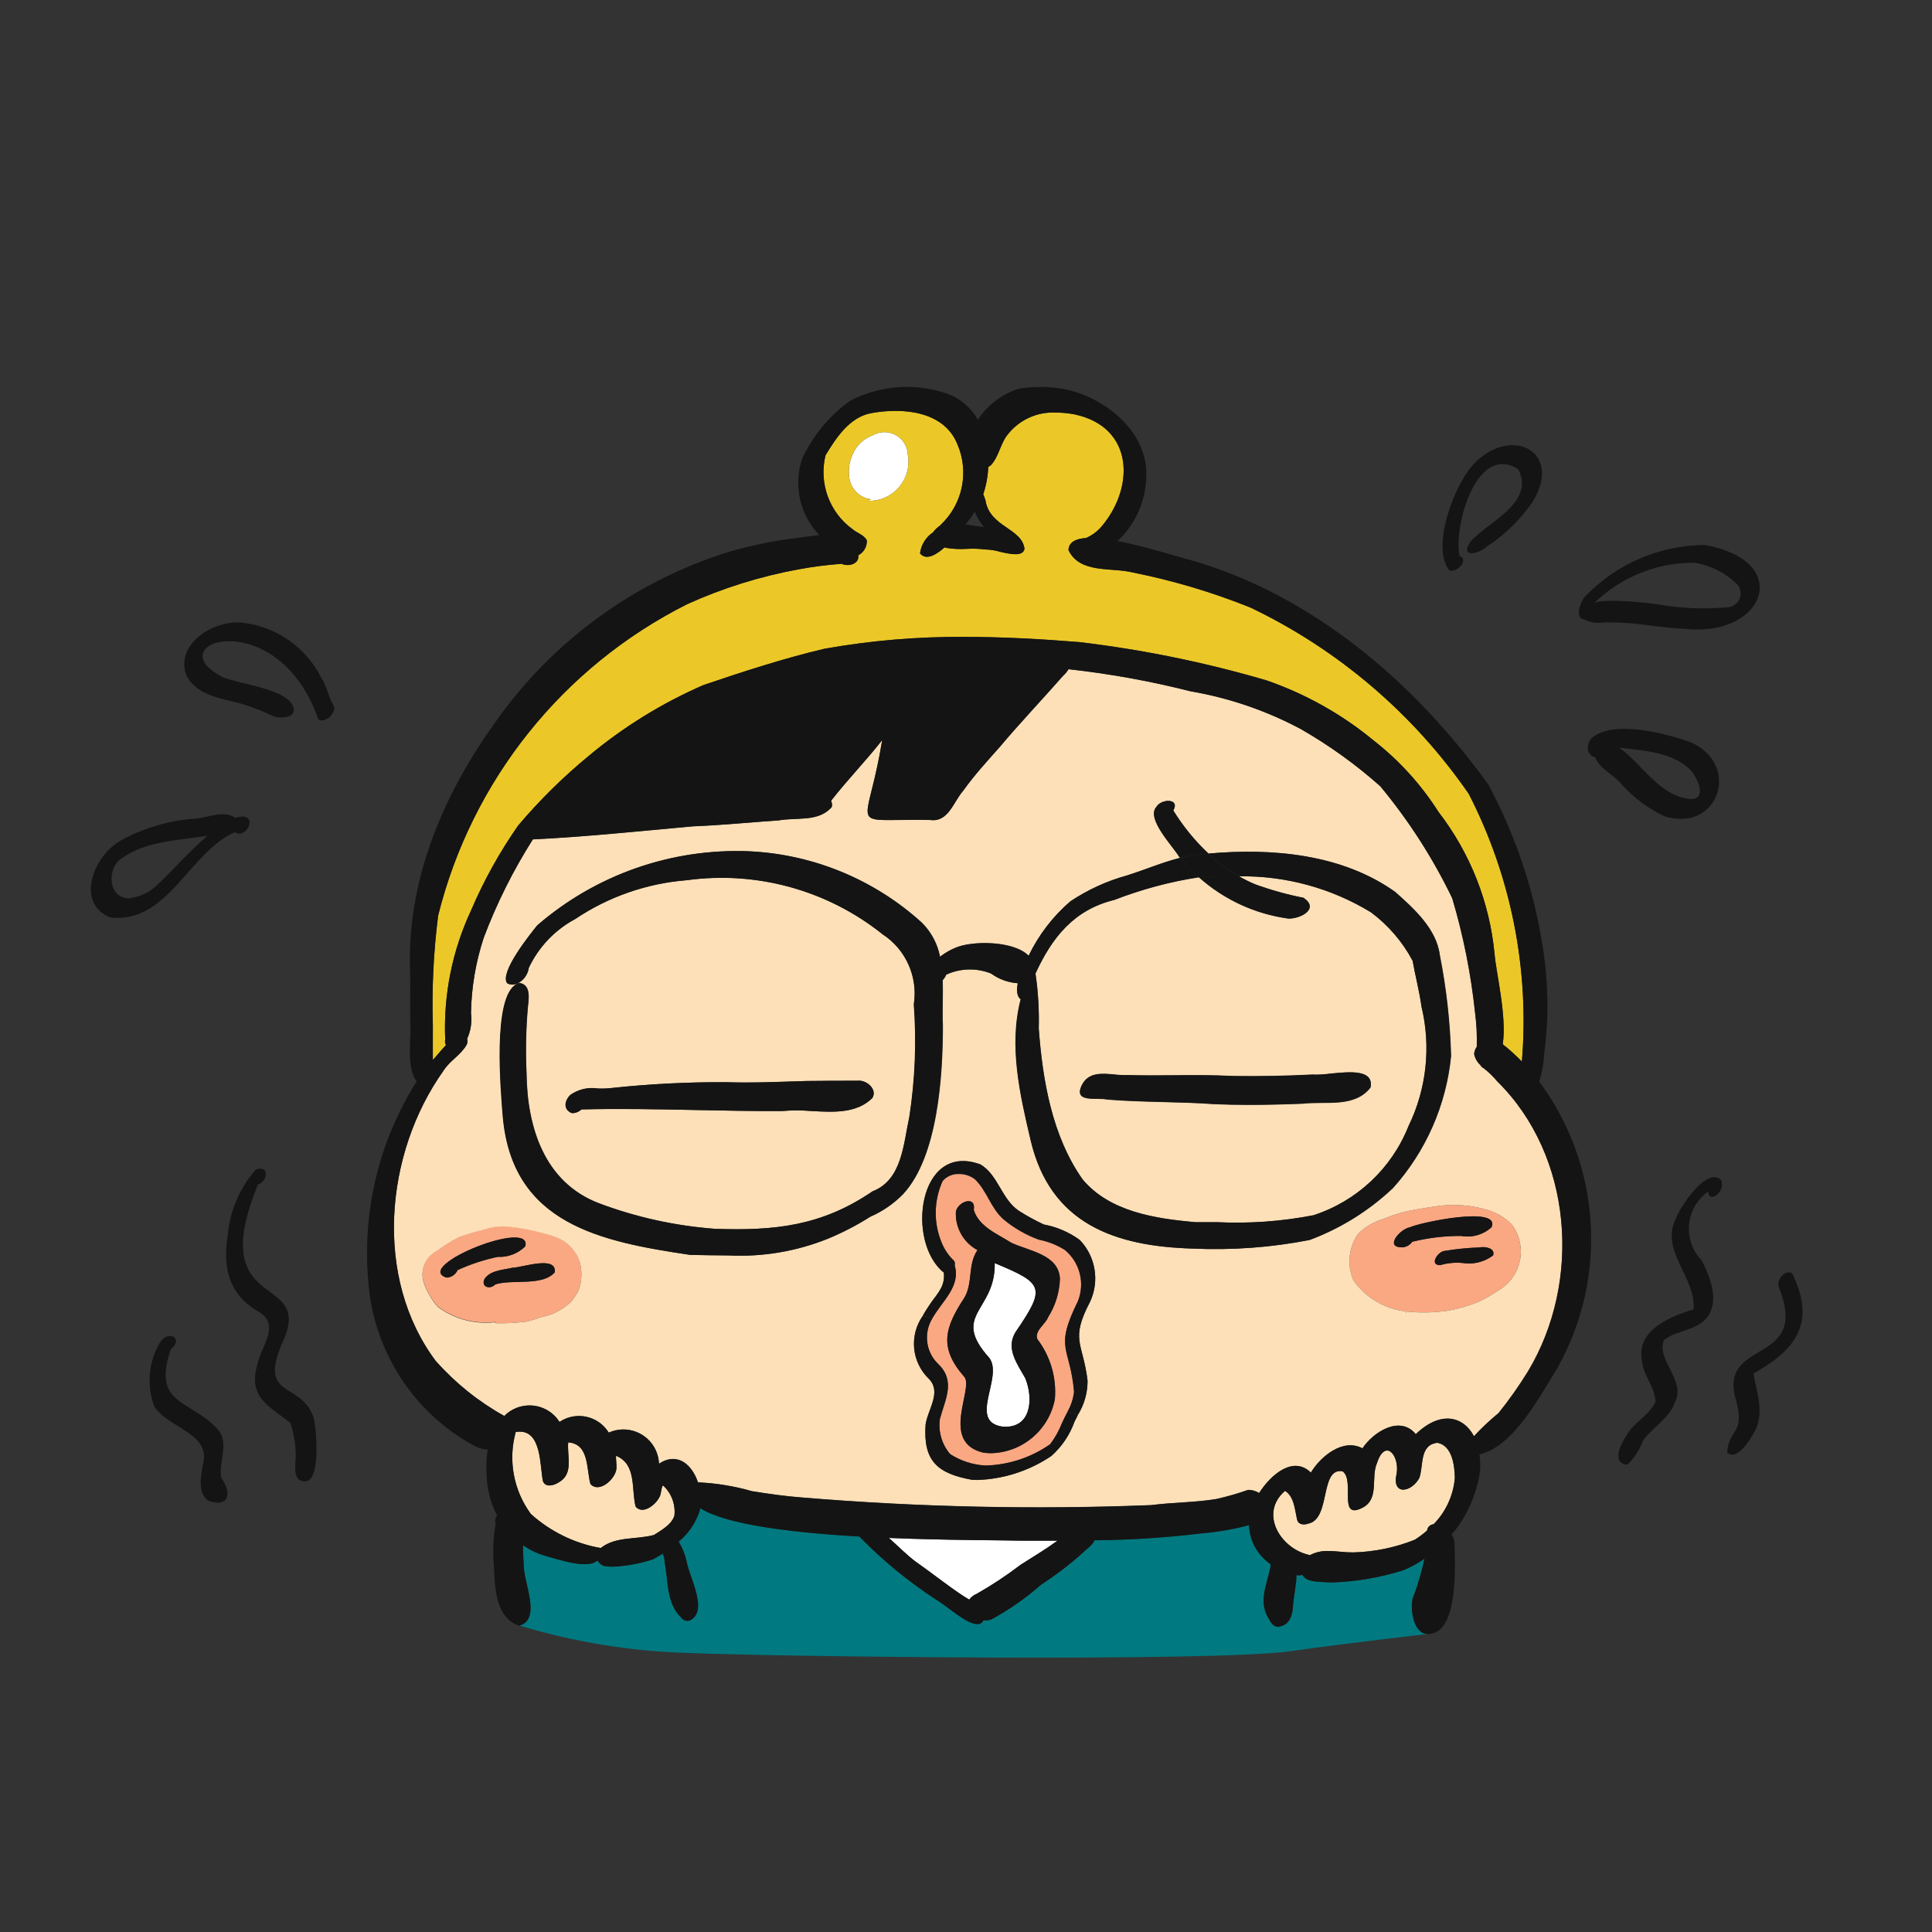
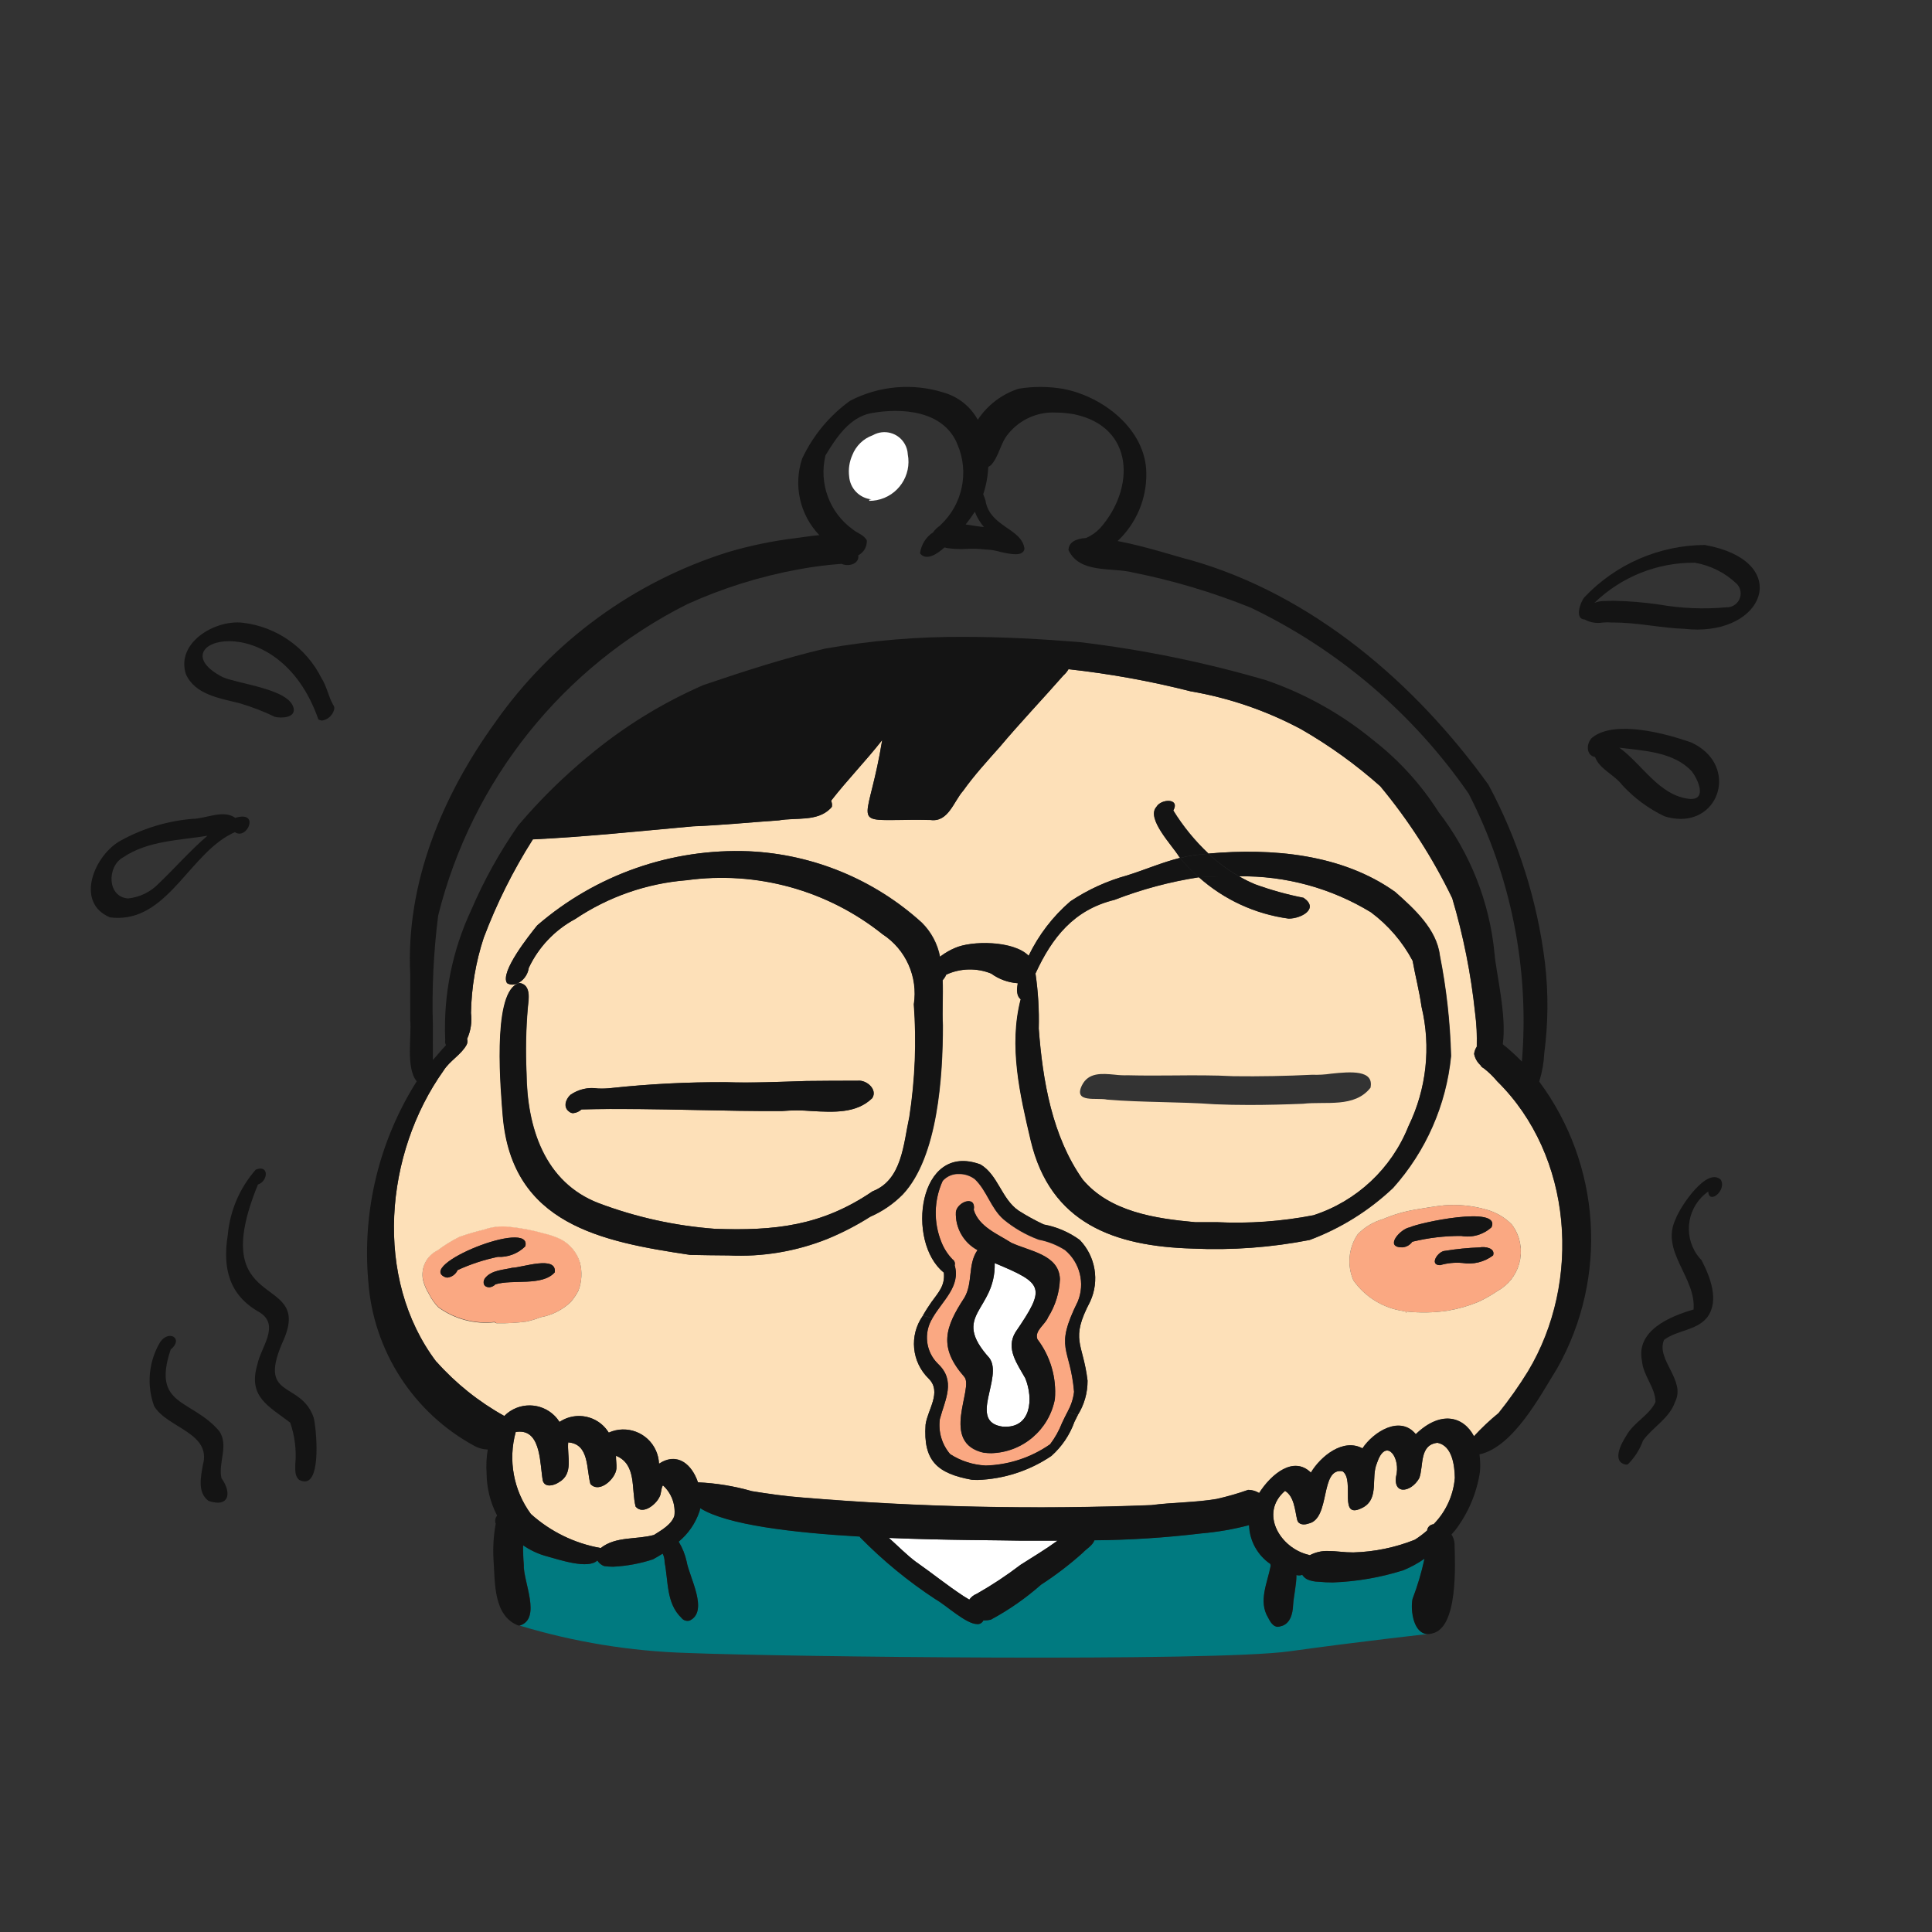
<svg xmlns="http://www.w3.org/2000/svg" id="_レイヤー_1" data-name="レイヤー 1" viewBox="0 0 200 200">
  <rect x="0" y="0" width="200" height="200" fill="#333333" stroke="none" />
  <defs>
    <style>
      .cls-1 {
        fill: none;
      }

      .cls-2 {
        fill: #ebc828;
      }

      .cls-3 {
        clip-path: url(#clippath-1);
      }

      .cls-4 {
        fill: #141414;
      }

      .cls-5 {
        fill: #fff;
      }

      .cls-6 {
        fill: #fde0b8;
      }

      .cls-7 {
        fill: #007a80;
      }

      .cls-8 {
        fill: #faa882;
      }

      .cls-9 {
        clip-path: url(#clippath);
      }
    </style>
    <clipPath id="clippath">
      <circle class="cls-1" cx="100" cy="100" r="100" />
    </clipPath>
    <clipPath id="clippath-1">
      <rect class="cls-1" x="9.402" y="40.052" width="177.194" height="131.552" />
    </clipPath>
  </defs>
  <g class="cls-9">
    <ellipse class="cls-1" cx="100" cy="100" rx="100" ry="99" />
    <g class="cls-3">
      <path id="_パス_1604" data-name="パス 1604" class="cls-4" d="M30.97,153.194c-.478-.39-.4-1.072-.4-1.622.13-1.455-.05-2.921-.528-4.302-2.234-1.712-4.4-2.68-3.4-6.01.338-1.776,2.388-4.044.246-5.4-3.2-1.788-3.856-4.584-3.308-8.02.224-2.503,1.237-4.869,2.894-6.758,1.4-.57,1.304,1.18.228,1.54-5.494,13.422,5.6,9.102,2.704,15.976-2.914,6.39,1.7,4.2,3.068,8.16.274,1.116.8,6.6-.928,6.6-.202-.007-.399-.064-.574-.166" />
      <path id="_パス_1605" data-name="パス 1605" class="cls-4" d="M21.556,155.35c-1.132-.872-.764-2.484-.554-3.7.92-3.326-3.664-3.812-5.04-6.074-.807-2.196-.579-4.64.622-6.648.878-1.296,2.48-.386,1.082.782-1.974,5.926,2.144,5.052,5.038,8.444,1,1.496-.144,3.282.224,4.872.912,1.266.844,2.53-.37,2.53-.342-.009-.681-.076-1-.2" />
      <path id="_パス_1606" data-name="パス 1606" class="cls-4" d="M168.278,151.61c-1.456-.31-.428-2.23.086-3,.744-1.372,2.38-2.094,3.014-3.478-.018-1.502-1.282-2.73-1.4-4.252-.648-3.14,2.896-4.612,5.34-5.322.266-3.354-3.472-6.012-1.854-9.37.446-1.238,3.232-5.442,4.676-4.056.63,1.108-1.248,2.6-1.3,1.214-2.128,1.484-2.651,4.412-1.167,6.541.145.208.306.404.483.585.874,1.704,1.858,4.18.576,5.896-1.114,1.388-3.11,1.31-4.47,2.334-.87,2.058,2.3,4.18,1.136,6.428-.58,1.714-2.318,2.6-3.316,4-.324.9-.84,1.719-1.512,2.4-.055.062-.138.092-.22.08h-.078" />
-       <path id="_パス_1607" data-name="パス 1607" class="cls-4" d="M178.792,150.348c.178-2.552,2.014-1.8.8-5.83-1.366-5.956,7.698-3.234,4.6-11.144-.4-.758.51-2,1.33-1.558,2.46,5,.526,7.854-4,10.364.35,2.062,1.23,4.29-.026,6.248-.338.64-1.316,2.158-2.176,2.158-.203-.002-.396-.087-.534-.236" />
      <path id="_パス_1608" data-name="パス 1608" class="cls-4" d="M32.956,74.47c-4.228-12.13-16.932-8-9.906-4.376,1.714.746,7.022,1.23,7.356,3.278.144.946-1.306,1-1.954.832-1.17-.562-2.384-1.03-3.628-1.4-2.03-.518-4.618-.872-5.58-3.012-1.048-3.268,3.014-5.66,5.878-5.328,3.511.412,6.577,2.566,8.154,5.73.552.844.716,1.898,1.2,2.75.128.151.167.359.102.546-.16.573-.637,1.001-1.224,1.098-.143,0-.283-.043-.4-.126" />
      <path id="_パス_1609" data-name="パス 1609" class="cls-4" d="M11.388,94.968c-3.718-1.552-1.574-6.57,1.2-8,2.263-1.234,4.758-1.984,7.326-2.2,1.412-.012,3.2-1,4.44-.102,1.292-.4,1.6.172,1.436.75s-.836,1.172-1.476.728c-4.53,1.984-6.766,8.874-12.112,8.874-.271,0-.543-.018-.812-.052M12.746,88.752c-1.684.93-1.676,4.108.516,4.256,1.198-.126,2.314-.667,3.156-1.528l-.102.092c1.75-1.654,3.326-3.486,5.158-5.054-2.946.478-6.176.512-8.728,2.234" />
-       <path id="_パス_1610" data-name="パス 1610" class="cls-4" d="M150.022,59.04c-1.94-2.44.6-9.154,2.71-11.184,3.8-3.766,9.066-1.108,5.948,4.064-1.276,1.856-2.901,3.444-4.786,4.676-.8.744-2.81,1.228-1.696-.496,1.84-2.108,6.742-4.032,4.982-7.522-4.336-2.762-6.732,5.882-6.086,8.99.934.31-.062,1.524-.82,1.524-.087,0-.173-.018-.252-.054" />
      <path id="_パス_1611" data-name="パス 1611" class="cls-4" d="M174.462,65.1c-2.53-.078-5.014-.68-7.548-.656-.333-.029-.667-.029-1,0-.639.111-1.298.001-1.866-.312-1.064-.034-.474-1.776-.038-2.296,3.242-3.434,7.747-5.393,12.47-5.422,8.776,1.584,6.508,8.758-.772,8.758-.417,0-.833-.023-1.248-.068M171.826,62.594c2.274.391,4.59.483,6.888.274.792.024,1.453-.598,1.477-1.39.012-.38-.128-.749-.389-1.026-1.199-1.153-2.716-1.92-4.356-2.2-3.879-.035-7.616,1.46-10.4,4.162.351-.142.728-.21,1.106-.2.292-.014.582-.022.872-.022,1.607.032,3.21.166,4.8.4" />
      <path id="_パス_1612" data-name="パス 1612" class="cls-4" d="M172.316,84.508c-1.646-.786-3.128-1.878-4.366-3.218-.814-1.094-2.354-1.642-2.832-2.926-.972-.16-.92-1.488-.272-2.026,2.346-1.842,7.638-.4,10.262.534,4.628,2.164,3.17,7.9-1.122,7.9-.567-.005-1.13-.095-1.67-.266M174.916,82.706c1.83.114.864-2,.23-2.842-1.846-2.02-4.954-2.15-7.514-2.462,2.4,1.728,4.118,4.974,7.284,5.304" />
      <path id="_パス_1613" data-name="パス 1613" class="cls-8" d="M53.024,131.242c-.9.22-2.054.238-2.726.974-.344.334-.344.946.214,1.03.043.01.088.016.132.018.243-.022.47-.131.64-.306,1.8-.558,4.844.224,6.146-1.244.234-1.8-3.412-.484-4.4-.472M54.378,129.016c.778-2.932-11.538,2.026-8.218,3.22.053.01.106.017.16.018.463-.057.862-.352,1.052-.778,1.33-.611,2.725-1.069,4.158-1.368,1.061.054,2.095-.342,2.848-1.092M60.026,130.658c.262.973.21,2.004-.15,2.946-.22.424-.488.822-.8,1.184-.864.819-1.948,1.366-3.12,1.574-.481.193-.979.345-1.486.452-.973.125-1.955.182-2.936.17-.097-.006-.192-.032-.278-.078-.019-.014-.03-.036-.028-.06-2.078.238-4.17-.316-5.858-1.55-.398-.412-.728-.884-.978-1.4-.275-.44-.477-.922-.6-1.426-.25-1.25.375-2.511,1.522-3.068.711-.534,1.469-1.003,2.264-1.4.826-.287,1.666-.533,2.516-.736.828-.294,1.711-.396,2.584-.298,1.24.12,2.466.353,3.664.696.594.136,1.17.337,1.72.6.944.5,1.651,1.354,1.966,2.374" />
      <path id="_パス_1614" data-name="パス 1614" class="cls-8" d="M153.166,129.132c-1.2.043-2.397.162-3.582.356-.718.022-1.682,1.478-.504,1.482.747-.22,1.53-.298,2.306-.228,1.12.186,2.268-.097,3.174-.782.26-.764-.842-.946-1.4-.828M145.596,135.768c.018.032.014.118-.022.118-.012-.001-.023-.006-.032-.014-.022-.038-.04-.077-.054-.118-.06,0-.118,0-.178-.018-.011,0-.021-.006-.028-.014-2.09-.302-3.962-1.452-5.178-3.178-.679-1.565-.509-3.37.452-4.78.716-.737,1.612-1.275,2.6-1.56,1.061-.453,2.17-.781,3.306-.978,1.016-.164,2.026-.352,3.05-.452,1.455-.115,2.919.032,4.322.434,1.009.268,1.928.8,2.662,1.542,1.552,2.049,1.149,4.968-.901,6.52-.174.132-.358.252-.549.358-.627.427-1.287.805-1.972,1.13-1.036.428-2.116.739-3.22.928-1.409.206-2.838.233-4.254.082M154.4,127.042c1-2.292-7.538-.458-8.47.014-.966.15-2.662,2.068-.8,2.068h.032c.416-.024.797-.238,1.034-.58,1.657-.406,3.357-.607,5.062-.6,1.131.207,2.294-.126,3.142-.902" />
      <path id="_パス_1615" data-name="パス 1615" class="cls-5" d="M93.972,47.024c.425,2.199-1.013,4.327-3.212,4.752-.252.049-.509.073-.766.074-.074-.164.124-.124.224-.156-1.245-.126-2.22-1.126-2.314-2.374-.093-.749.019-1.509.324-2.2.376-.967,1.154-1.722,2.132-2.068,1.163-.66,2.642-.253,3.302.911.185.325.291.688.312,1.061" />
      <path id="_パス_1616" data-name="パス 1616" class="cls-5" d="M101.096,164.994c-.306.122-.57.331-.76.6-.2-.118-.384-.228-.558-.338-1.816-1.2-3.188-2.328-4.916-3.54-1.01-.754-1.894-1.67-2.84-2.51,6,.252,11.516.228,13.684.284h3.778c-1.23.896-2.538,1.678-3.818,2.492-1.452,1.107-2.979,2.114-4.568,3.014" />
      <path id="_パス_1617" data-name="パス 1617" class="cls-5" d="M106.142,142.694c.85,2.09.636,5.2-2.3,5-3.718-.472.064-5.114-1.422-7.116-4.066-4.514.664-4.816.554-9.82,5.094,2.118,5.314,2.516,2.154,7.144-1.048,1.706.2,3.306,1.016,4.784" />
      <path id="_パス_1618" data-name="パス 1618" class="cls-7" d="M133.422,170.95c-7.834,1.08-52,.572-62.272.164-5.882-.176-11.715-1.128-17.348-2.832,2.314-.708.352-4.568.43-6.312-.057-.665-.079-1.333-.068-2,.754.522,1.592.909,2.478,1.144,1.216.33,4.24,1.368,5.2.43.162.266.411.469.704.576.306.042.615.063.924.064,1.405-.069,2.794-.326,4.13-.764.33-.182.668-.38,1-.59.138.275.207.58.2.888.4,1.972.16,4.236,1.728,5.748.199.27.546.386.868.292,2-.956-.05-4.518-.316-6.11-.159-.726-.437-1.42-.824-2.054,1.001-.832,1.749-1.928,2.158-3.164.028-.1.05-.2.074-.312,2.754,1.728,9.628,2.542,16.502,2.936.018.033.038.065.06.096,2.364,2.406,4.979,4.552,7.8,6.4,1.112.626,3.146,2.566,4.318,2.566.029.002.057.002.086,0,.237-.015.446-.162.54-.38h.086c.231.002.461-.024.686-.078,1.866-1.005,3.611-2.22,5.2-3.622,1.523-.98,2.967-2.078,4.318-3.284.388-.426,1.03-.754,1.222-1.308,3.683-.032,7.361-.269,11.018-.708,1.685-.141,3.355-.428,4.99-.86.05,1.613.868,3.105,2.2,4.016.014.06.022.11.042.178-.334,1.76-1.298,3.658-.278,5.364.22.416.522.964,1.01.964.087,0,.174-.016.256-.046,1.016-.2,1.294-1.29,1.326-2.186.074-1.042.348-2.094.348-3.138.019.012.039.022.06.028.18.046.369.031.54-.042.131.2.311.364.522.476.366.158.76.24,1.158.242.494.05.99.074,1.486.074,2.477-.09,4.93-.513,7.294-1.258.776-.317,1.513-.72,2.2-1.2-.309,1.423-.725,2.82-1.244,4.18-.22,1.216.128,3.622,1.6,3.622,0,0-6.576.718-14.412,1.8" />
      <path id="_パス_1619" data-name="パス 1619" class="cls-8" d="M101.882,150.396c.243.031.487.046.732.046,3.24-.083,5.983-2.415,6.586-5.6.182-2.219-.464-4.428-1.812-6.2-.324-.888.814-1.51,1.112-2.278.747-1.184,1.168-2.543,1.222-3.942-.086-2.534-3.2-2.886-5.026-3.746-1.426-.914-3.352-1.656-3.892-3.4.266-1.564-1.692-.856-1.852.2-.078,1.64.794,3.178,2.242,3.952-1.034,1.472-.458,3.376-1.354,4.922-2.026,3.082-2.684,5.15-.036,8.172,1.094,1.144-2.626,6.874,2.08,7.89M102.026,151.72c-1.305-.065-2.57-.472-3.668-1.18-.858-1.003-1.246-2.325-1.066-3.632.554-2.048,1.67-3.956-.188-5.712-1.279-1.246-1.519-3.214-.576-4.73,1.016-1.784,2.94-3.28,2.296-5.46.07-.225-.017-.47-.214-.6-.493-.506-.881-1.104-1.144-1.76-.845-2.053-.802-4.364.118-6.384.427-.48,1.046-.743,1.688-.718.586-.007,1.158.179,1.628.53,1.248,1.17,1.66,3,2.968,4.158,1.09.908,2.327,1.622,3.658,2.112.965.184,1.887.548,2.716,1.074,1.556,1.299,2.094,3.455,1.33,5.332-2.47,4.99-.8,4.62-.388,9.352-.086.725-.316,1.426-.676,2.062-.2.4-.4.782-.58,1.176-.305.782-.717,1.518-1.226,2.186-1.963,1.37-4.285,2.135-6.678,2.2" />
-       <path id="_パス_1620" data-name="パス 1620" class="cls-2" d="M44.804,106.156c-.115-3.803.068-7.609.548-11.384,3.487-13.988,12.903-25.758,25.784-32.23,3.67-1.664,7.53-2.873,11.494-3.6,1.485-.278,2.985-.471,4.492-.58.618.298,1.684.092,1.742-.708,0-.054-.014-.114-.018-.17.572-.296.919-.899.888-1.542-.274-.568-.988-.754-1.454-1.144-2.416-1.742-3.533-4.777-2.822-7.67,1.094-1.812,2.478-3.934,4.702-4.358,3.2-.59,7.578-.288,8.968,3.256,1.218,2.864.516,6.184-1.756,8.31l-.054.068c-.282.185-.527.421-.722.696-.748.495-1.243,1.292-1.354,2.182.668.832,1.8.032,2.538-.618.092.028.188.05.278.068.669.096,1.347.123,2.022.082.643-.038,1.287-.017,1.926.064.519.011,1.035.092,1.532.242,1.126.256,2.374.512,2.52-.316-.274-2.144-3.6-2.236-4.038-5-.063-.219-.141-.432-.234-.64.304-.913.48-1.864.522-2.826.095-.057.187-.12.274-.188.846-.906.978-2.31,1.812-3.266,1.199-1.464,3.022-2.271,4.912-2.172.651.003,1.3.066,1.94.188,6.2,1.322,6.266,7.674,2.644,11.772-.411.433-.904.781-1.45,1.024-1.088.074-1.8.434-1.83,1.258,1.184,2.47,4.46,1.752,6.686,2.318,4.167.832,8.247,2.051,12.188,3.64,9.066,4.348,16.841,10.987,22.556,19.26,4.39,8.545,6.297,18.15,5.506,27.724-.521-.533-1.075-1.045-1.66-1.536-.119-.074-.227-.165-.32-.27.43-2.928-.696-7.4-.85-9.344-.508-5.346-2.519-10.439-5.8-14.69-1.8-2.832-4.072-5.335-6.718-7.4-3.302-2.727-7.068-4.837-11.118-6.23-6.323-1.853-12.789-3.175-19.332-3.952-3.928-.32-7.898-.54-11.86-.54-4.865-.037-9.722.372-14.512,1.222-4.248,1-8.424,2.364-12.558,3.764-4.277,1.863-8.267,4.326-11.85,7.314-2.654,2.183-5.106,4.6-7.326,7.222-1.911,2.739-3.536,5.666-4.852,8.736-1.967,4.192-2.894,8.797-2.702,13.424-.052.196-.025.404.074.58-.48.49-.92,1.062-1.358,1.532v-3.572M89.992,51.85c2.24-.002,4.054-1.82,4.052-4.06,0-.257-.025-.513-.074-.766-.074-1.336-1.217-2.358-2.553-2.284-.373.021-.736.128-1.061.312-.978.346-1.756,1.101-2.132,2.068-.305.691-.417,1.451-.324,2.2.094,1.248,1.069,2.248,2.314,2.374-.1.032-.298,0-.224.156" />
      <path id="_パス_1621" data-name="パス 1621" class="cls-6" d="M134.29,157.352c.142.526.76.522,1.176.362,2.31-.516,1.13-5.818,3.508-5.41,1.358.928-.6,5.246,2.186,3.71,1.628-.974.728-3.068,1.382-4.564.842-2.574,2.318-.818,2.044,1.048-.568,2.31,1.458,2.068,2.332.516.472-1.272-.022-3.448,1.884-3.658,1.528.298,1.774,2.338,1.8,3.632-.149,1.808-.928,3.507-2.2,4.8-.351.027-.634.3-.672.65-.4.351-.827.671-1.276.956-2.026.808-4.178,1.252-6.358,1.312-.457,0-.914-.024-1.368-.074-.416-.036-.828-.074-1.234-.074-.665-.024-1.324.128-1.912.44l-.054-.028c-3-.658-5.2-4.318-2.506-6.636.96.58,1.02,2.012,1.262,3.014" />
      <path id="_パス_1622" data-name="パス 1622" class="cls-6" d="M53.806,148.204c2.232,0,2.076,3.44,2.388,5.094.246.74,1.162.476,1.646.156,1.582-.882.846-2.698.978-4.138,2.2.16,1.87,2.758,2.3,4.304.914,1.02,2.612-.536,2.694-1.6.028-.434-.06-.878-.046-1.318,2.164.874,1.568,3.458,2.03,5.26.74.882,2.068-.182,2.452-.956.238-.384.142-.86.376-1.244.877.794,1.32,1.962,1.19,3.138-.274.914-1.344,1.514-2.118,2-1.83.504-3.934.114-5.512,1.354-2.693-.475-5.198-1.697-7.23-3.526-1.796-2.439-2.374-5.568-1.568-8.488.139-.025.279-.037.42-.036" />
      <path id="_パス_1623" data-name="パス 1623" class="cls-6" d="M128.278,90.72c4.807-.069,9.536,1.222,13.642,3.722,1.795,1.335,3.271,3.051,4.322,5.026.266,1.522.676,3.036.92,4.748.999,4.159.52,8.536-1.354,12.38-1.745,4.38-5.349,7.757-9.834,9.212-3.296.64-6.658.881-10.012.718h-2.24c-4.12-.376-8.826-1.07-11.64-4.422-3.17-4.492-4.14-10.258-4.546-15.614.051-1.909-.062-3.819-.338-5.708,1.724-3.75,3.988-6.6,8.178-7.624,2.817-1.092,5.744-1.876,8.73-2.338,2.597,2.321,5.829,3.812,9.28,4.28h.046c1.244,0,3.174-1.02,1.51-2.15-1.708-.336-3.387-.804-5.022-1.4-.564-.236-1.112-.508-1.642-.814M141.878,112.58c.366-1.848-2.076-1.642-4.062-1.436-.656.099-1.321.137-1.984.114-2.708.133-5.417.183-8.128.15-2.058-.11-4.126-.096-6.2-.078-1.574.014-3.152.022-4.73-.018-.468.014-.936-.007-1.4-.064-1.322-.124-2.698-.242-3.37,1.102-.924,1.884,1.554,1.24,2.6,1.482,3.704.306,7.428.21,11.132.48,1.2.051,2.394.075,3.582.074,1.856,0,3.714-.05,5.566-.124,2.356-.274,5.342.462,7-1.674l-.006-.008Z" />
      <path id="_パス_1624" data-name="パス 1624" class="cls-6" d="M145.6,135.768c1.416.151,2.845.124,4.254-.082,1.104-.189,2.184-.5,3.22-.928.685-.325,1.345-.703,1.972-1.13,2.247-1.248,3.056-4.082,1.808-6.329-.106-.191-.226-.375-.358-.549-.734-.742-1.653-1.274-2.662-1.542-1.403-.402-2.867-.549-4.322-.434-1.024.1-2.036.288-3.05.452-1.136.197-2.245.525-3.306.978-.988.285-1.884.823-2.6,1.56-.961,1.41-1.131,3.215-.452,4.78,1.216,1.726,3.089,2.875,5.178,3.178.007.008.017.013.028.014.06,0,.118.014.178.018.014.041.032.08.054.118.009.008.02.013.032.014.036,0,.042-.086.022-.118M63.012,148.308c-1.042-1.702-3.267-2.238-4.969-1.196-.044.027-.088.055-.131.084-1.084-1.714-3.352-2.225-5.066-1.141-.236.149-.454.325-.65.523-2.646-1.469-5.026-3.373-7.038-5.634-6.512-8.64-5.332-21.564.754-30.116.64-1.038,1.824-1.638,2.4-2.694.089-.187.105-.401.046-.6.381-.837.519-1.764.4-2.676.047-2.647.491-5.273,1.318-7.788,1.341-3.561,3.045-6.974,5.084-10.186,5.52-.266,11.046-.856,16.566-1.35,2.972-.114,5.936-.416,8.904-.618,1.78-.32,3.96.16,5.338-1.234.035-.029.066-.063.092-.1.05-.064.092-.128.054-.096.03-.172.013-.349-.05-.512-.004-.036-.01-.071-.018-.106,1.678-2.154,3.6-4.116,5.278-6.266-1.362,8.4-3.256,8.332,1.774,8.274.856-.014,1.916-.022,3.216,0,1.862.26,2.4-1.912,3.4-3.036,1.144-1.6,2.466-3.036,3.76-4.51,2.132-2.534,4.418-4.93,6.6-7.418.209-.183.387-.399.526-.64,4.259.468,8.48,1.231,12.632,2.286,4.005.683,7.874,2.009,11.456,3.926,2.923,1.68,5.666,3.656,8.186,5.896,2.947,3.549,5.45,7.445,7.454,11.6,1.15,3.874,1.941,7.845,2.364,11.864.151,1.158.211,2.326.178,3.494-.148.226-.243.482-.278.75.086.451.317.862.658,1.17.028.046.054.092.082.132.084.084.179.155.284.21.5.393.956.837,1.362,1.326,7.84,7.716,8.776,20.74,3.188,30.034-.924,1.498-1.94,2.939-3.042,4.312-.905.739-1.756,1.541-2.548,2.4-1.102-2.076-3.448-2.69-6.024-.214-1.632-2-4.4-.224-5.52,1.468-2-1.08-4.336.828-5.338,2.51-1.78-1.752-4.08.118-5.356,2.112-.341-.209-.734-.321-1.134-.324-1.072.378-2.165.693-3.274.942-2.236.376-4.51.344-6.756.636-12.047.477-24.111.215-36.126-.786-1.752-.128-3.49-.38-5.222-.658-1.819-.523-3.693-.83-5.584-.914-.6-1.8-2.086-3.2-4.034-1.926-.077-2.034-1.789-3.621-3.823-3.544-.476.018-.943.128-1.377.324M52.494,101.774c.303.184.677.206,1,.06l.018.036c-2.552,1.298-1.632,11.186-1.44,13.702.96,11.164,10.158,12.962,19.4,14.338,1.312.018,2.638.054,3.966.054,3.49.172,6.977-.41,10.222-1.706,1.546-.635,3.034-1.405,4.446-2.3,1.259-.548,2.402-1.332,3.366-2.31,3.636-3.874,4.148-12.302,4.144-17.49-.068-1.5.032-3.11-.022-4.678.123-.137.229-.289.316-.452v-.018c.022-.035.04-.072.054-.11,1.472-.677,3.157-.719,4.66-.114.8.582,1.747.928,2.734,1h.028c-.156.772-.092,1.372.298,1.664-1.254,4.838-.078,9.87,1.038,14.622,2.03,8.59,8.658,10.948,16.74,11.182,4.062.189,8.133-.109,12.124-.888,3.212-1.199,6.15-3.031,8.64-5.388,3.4-3.799,5.501-8.582,6-13.656-.093-3.501-.482-6.988-1.162-10.424-.33-2.722-2.666-4.83-4.62-6.564-5.498-3.924-12.714-4.56-19.328-3.97-1.406-1.321-2.632-2.822-3.646-4.464.732-1.304-1.266-1.216-1.738-.384-1.112,1.2,1.646,4.01,2.338,5.158.036.046.074.086.11.128-1.87.466-3.658,1.248-5.498,1.82-2.083.574-4.061,1.479-5.858,2.68-1.814,1.562-3.285,3.482-4.322,5.64-1.546-1.6-5.936-1.6-7.652-.8-.488.208-.949.472-1.376.786h0l-.15.11c-.258-1.336-.912-2.563-1.876-3.522-4.926-4.476-11.261-7.09-17.91-7.39-8.016-.323-15.854,2.42-21.92,7.67-.8.988-3.896,4.848-3.124,5.978M112.856,134.736c.981-2.143.551-4.669-1.084-6.366-1.106-.805-2.377-1.351-3.722-1.6-.901-.421-1.774-.9-2.612-1.436-1.766-1.212-2.108-3.682-3.934-4.774-6.458-2.42-7.752,8.036-3.8,11.186.142,1.326-.536,2.03-1.258,3.024-.348.504-.658.984-.92,1.45-1.426,2.025-1.163,4.787.618,6.508,1.376,1.386-.114,3.188-.33,4.752-.266,3.782,1.234,5.062,4.8,5.712.188,0,.38.018.568.018,2.734-.092,5.386-.953,7.652-2.484,1.079-.958,1.9-2.172,2.388-3.53.11-.234.228-.466.348-.7.666-1.064,1.016-2.295,1.01-3.55-.472-3.966-1.848-4.172.274-8.2M59.874,133.616c.36-.942.412-1.973.15-2.946-.315-1.02-1.022-1.874-1.966-2.374-.549-.263-1.126-.464-1.72-.6-1.197-.343-2.424-.576-3.664-.696-.873-.098-1.756.004-2.584.298-.85.203-1.69.449-2.516.736-.795.397-1.553.866-2.264,1.4-1.147.557-1.772,1.818-1.522,3.068.123.504.325.986.6,1.426.25.516.58.988.978,1.4,1.688,1.234,3.78,1.788,5.858,1.55-.002.023.009.046.028.06.091.036.188.052.286.046.981.012,1.963-.045,2.936-.17.507-.107,1.005-.259,1.486-.452,1.172-.208,2.256-.755,3.12-1.574.312-.362.58-.76.8-1.184" />
      <path id="_パス_1625" data-name="パス 1625" class="cls-6" d="M53.486,101.834c.673-.299,1.145-.923,1.248-1.652,1.017-2.155,2.7-3.925,4.8-5.05,3.436-2.308,7.408-3.693,11.534-4.02,7.248-.996,14.586,1.029,20.298,5.6,2.417,1.567,3.689,4.407,3.248,7.254.287,3.89.13,7.8-.466,11.654-.618,2.79-.746,6.522-3.8,7.698-5.278,3.6-10.13,4.102-16.318,3.888-4.113-.304-8.16-1.196-12.02-2.648-5.648-2.158-7.442-7.866-7.496-13.51-.102-2.232-.058-4.469.132-6.696.092-.906.376-2.388-.846-2.6-.104.023-.204.06-.298.11l-.016-.028ZM90.286,113.688c.586-.902-.586-1.912-1.49-1.812-1.784,0-3.566.009-5.346.028-2.666.082-5.58.214-8.3.124-3.957-.022-7.912.178-11.846.6-.473.056-.95.073-1.426.05-.994-.156-2.01.079-2.836.654-.498.458-.782,1.298-.124,1.752.111.096.253.149.4.15.323-.03.627-.166.864-.388,3.938-.1,7.872-.018,11.8.06,2.986.06,5.972.124,8.964.106,1.012-.085,2.03-.085,3.042,0,2.296.128,4.66.26,6.284-1.326" />
      <path id="_パス_1626" data-name="パス 1626" class="cls-4" d="M145.936,127.056c.932-.472,9.468-2.306,8.47-.014-.849.776-2.011,1.109-3.142.902-1.706-.007-3.405.194-5.062.6-.237.342-.618.556-1.034.58h-.032c-1.862,0-.164-1.916.8-2.068" />
      <path id="_パス_1627" data-name="パス 1627" class="cls-4" d="M151.388,130.742c-.776-.07-1.559.008-2.306.228-1.18,0-.214-1.458.504-1.482,1.185-.194,2.382-.313,3.582-.356.554-.118,1.656.064,1.4.828-.906.685-2.054.968-3.174.782" />
-       <path id="_パス_1628" data-name="パス 1628" class="cls-4" d="M137.806,111.126c1.984-.2,4.428-.412,4.062,1.436h0c-1.66,2.136-4.646,1.4-7,1.674-1.852.074-3.71.124-5.566.124-1.2,0-2.394-.025-3.582-.074-3.704-.27-7.428-.174-11.132-.48-1.038-.242-3.518.4-2.6-1.482.672-1.344,2.048-1.226,3.37-1.102.464.057.932.078,1.4.064,1.578.042,3.156.032,4.73.018,2.072-.018,4.138-.032,6.2.078,2.708.036,5.417-.014,8.128-.15.663.023,1.328-.015,1.984-.114" />
      <path id="_パス_1629" data-name="パス 1629" class="cls-4" d="M128.278,90.72c.53.306,1.078.578,1.642.814,1.635.596,3.314,1.064,5.022,1.4,1.664,1.13-.266,2.15-1.51,2.15h-.046c-3.451-.468-6.683-1.959-9.28-4.28.298-.028.6-.042.902-.042.768-.036,1.55-.06,2.332-.06h.938" />
      <path id="_パス_1630" data-name="パス 1630" class="cls-4" d="M128.276,90.718h-.938c-.782,0-1.564.022-2.332.06-.302,0-.6.014-.902.042-.704-.612-1.355-1.28-1.948-2,.494-.125.995-.222,1.5-.292.476-.054.956-.106,1.436-.146.966.904,2.035,1.693,3.184,2.35" />
      <path id="_パス_1631" data-name="パス 1631" class="cls-4" d="M125.094,88.37c-.48.042-.96.092-1.436.146-.505.07-1.006.167-1.5.292-.036-.042-.074-.082-.11-.128-.69-1.148-3.448-3.952-2.338-5.158.472-.832,2.47-.92,1.738.384,1.014,1.642,2.24,3.143,3.646,4.464" />
      <path id="_パス_1632" data-name="パス 1632" class="cls-4" d="M109.724,132.406c-.054,1.399-.475,2.758-1.222,3.942-.298.768-1.436,1.4-1.112,2.278,1.348,1.772,1.994,3.981,1.812,6.2-.603,3.185-3.346,5.517-6.586,5.6-.245,0-.489-.015-.732-.046-4.706-1.016-.988-6.746-2.08-7.89-2.648-3.024-1.99-5.09.036-8.172.896-1.546.32-3.448,1.354-4.922-1.448-.774-2.32-2.312-2.242-3.952.16-1.056,2.118-1.766,1.852-.2.54,1.748,2.466,2.488,3.892,3.4,1.834.86,4.94,1.212,5.026,3.746M103.84,147.684c2.936.2,3.152-2.918,2.3-5-.824-1.478-2.062-3.078-1.016-4.784,3.16-4.628,2.94-5.026-2.154-7.144.11,5-4.62,5.306-.554,9.82,1.486,2-2.296,6.646,1.422,7.116" />
      <path id="_パス_1633" data-name="パス 1633" class="cls-4" d="M96.45,134.752c.722-1,1.4-1.696,1.258-3.024-3.956-3.152-2.662-13.6,3.8-11.186,1.824,1.094,2.168,3.562,3.934,4.774.838.536,1.711,1.015,2.612,1.436,1.345.249,2.616.795,3.722,1.6,1.635,1.697,2.065,4.223,1.084,6.366-2.122,4.03-.746,4.236-.274,8.2.006,1.255-.344,2.486-1.01,3.55l-1.062-.344c.36-.636.59-1.337.676-2.062-.4-4.734-2.08-4.364.388-9.352.764-1.877.226-4.033-1.33-5.332-.829-.526-1.751-.89-2.716-1.074-1.331-.49-2.568-1.204-3.658-2.112-1.308-1.148-1.72-2.986-2.968-4.158-.47-.351-1.042-.537-1.628-.53-.642-.025-1.261.238-1.688.718-.921,2.02-.963,4.331-.118,6.384.263.656.651,1.254,1.144,1.76.197.13.284.375.214.6.644,2.182-1.28,3.678-2.296,5.46l-1-.242c.26-.466.572-.946.92-1.45" />
      <path id="_パス_1634" data-name="パス 1634" class="cls-4" d="M96.148,142.718c-1.781-1.721-2.044-4.483-.618-6.508l1,.242c-.943,1.516-.703,3.484.576,4.73,1.856,1.756.74,3.664.188,5.712-.179,1.307.208,2.629,1.066,3.632,1.098.708,2.363,1.115,3.668,1.18,2.393-.065,4.715-.83,6.678-2.2.509-.668.921-1.404,1.226-2.186.174-.4.38-.782.58-1.176l1.062.344c-.118.234-.238.466-.348.7-.488,1.358-1.309,2.572-2.388,3.53-2.266,1.531-4.918,2.392-7.652,2.484-.188,0-.38,0-.568-.018-3.562-.65-5.062-1.93-4.8-5.712.214-1.564,1.706-3.366.33-4.752" />
      <path id="_パス_1635" data-name="パス 1635" class="cls-4" d="M88.804,111.876c.906-.1,2.076.91,1.49,1.812-1.624,1.588-3.988,1.454-6.284,1.326-1.012-.085-2.03-.085-3.042,0-3,.018-5.978-.046-8.964-.106-3.938-.078-7.872-.16-11.8-.06-.237.222-.541.358-.864.388-.147,0-.289-.054-.4-.15-.658-.452-.376-1.294.124-1.752.826-.575,1.842-.81,2.836-.654.476.023.953.006,1.426-.05,3.934-.422,7.889-.622,11.846-.6,2.722.092,5.634-.042,8.3-.124,1.779-.023,3.561-.032,5.346-.028" />
      <path id="_パス_1636" data-name="パス 1636" class="cls-4" d="M135.466,157.712c-.416.16-1.034.164-1.176-.362-.242-1-.302-2.434-1.262-3.014-2.702,2.318-.484,5.978,2.506,6.636l.054.028c.588-.312,1.247-.464,1.912-.44.4,0,.818.036,1.234.074.454.05.911.074,1.368.074,2.18-.06,4.332-.504,6.358-1.312.449-.285.876-.605,1.276-.956.038-.35.321-.623.672-.65,1.272-1.293,2.051-2.992,2.2-4.8-.022-1.294-.27-3.334-1.8-3.632-1.908.21-1.414,2.388-1.884,3.658-.874,1.55-2.9,1.8-2.332-.516.274-1.866-1.2-3.622-2.044-1.048-.654,1.496.246,3.6-1.382,4.564-2.78,1.536-.828-2.78-2.186-3.71-2.378-.4-1.2,4.894-3.508,5.41M94.872,161.716c1.728,1.212,3.1,2.346,4.916,3.54.174.11.366.22.558.338.19-.269.454-.478.76-.6,1.583-.9,3.103-1.907,4.55-3.014,1.28-.814,2.588-1.6,3.818-2.492h-3.778c-2.168-.054-7.684-.032-13.684-.284.946.842,1.83,1.756,2.84,2.51M61.826,161.544c-.956.938-3.978-.1-5.2-.43-.886-.235-1.724-.622-2.478-1.144-.011.667.011,1.335.068,2-.078,1.742,1.884,5.6-.43,6.312.005-.012.011-.024.018-.036-.04.021-.083.033-.128.036-2.616-1-2.42-4.432-2.584-6.768-.079-1.264-.004-2.532.224-3.778-.111-.286-.055-.61.146-.842-.7-1.336-1.072-2.818-1.088-4.326-.062-.84-.022-1.685.118-2.516-.457-.007-.907-.122-1.312-.334-6.376-3.43-10.549-9.888-11.058-17.11-.635-7.252,1.127-14.513,5.014-20.668-1.148-1.418-.512-4.734-.668-6.348,0-1.554-.014-3.114,0-4.67-.472-9.504,3.312-18.532,8.786-26.128,5.875-8.377,14.353-14.579,24.116-17.64,2.289-.677,4.63-1.161,7-1.446.696-.082,1.568-.238,2.446-.31-2.02-2.108-2.704-5.162-1.774-7.93,1.118-2.381,2.824-4.438,4.956-5.978,2.983-1.55,6.458-1.859,9.668-.86,1.514.429,2.793,1.445,3.554,2.822,1.006-1.521,2.5-2.655,4.236-3.214,1.524-.247,3.078-.241,4.6.018,4.13.778,8.534,4.19,8.612,8.676.054,2.673-1.026,5.243-2.972,7.076,3.014.568,6.44,1.716,7.518,1.958,12.65,3.6,23.302,12.742,30.872,23.274,3.077,5.734,5.061,11.99,5.85,18.45.362,3.106.337,6.244-.074,9.344-.049.996-.224,1.981-.522,2.932,6.413,8.648,7.15,20.256,1.884,29.646-1.734,2.79-4.546,8.182-8.068,8.946.085.604.1,1.216.046,1.824-.336,2.204-1.223,4.287-2.58,6.056-.118.142-.242.274-.366.412.182.271.29.585.316.91.064,2.218.376,8.718-2.282,9.326-.153.048-.312.073-.472.074-1.482,0-1.83-2.4-1.6-3.622.519-1.36.935-2.757,1.244-4.18-.687.48-1.424.883-2.2,1.2-2.364.745-4.817,1.168-7.294,1.258-.496,0-.992-.024-1.486-.074-.398-.002-.792-.084-1.158-.242-.211-.112-.391-.276-.522-.476-.171.073-.36.088-.54.042-.021-.006-.041-.016-.06-.028,0,1.042-.274,2.094-.348,3.138-.032.896-.31,1.99-1.326,2.186-.082.03-.169.046-.256.046-.49,0-.8-.548-1.01-.964-1.02-1.706-.054-3.6.278-5.364-.018-.068-.028-.118-.042-.178-1.332-.911-2.15-2.403-2.2-4.016-1.635.432-3.305.719-4.99.86-3.657.439-7.335.676-11.018.708-.2.554-.832.882-1.222,1.308-1.345,1.207-2.782,2.307-4.298,3.29-1.589,1.402-3.334,2.617-5.2,3.622-.225.054-.455.08-.686.078h-.086c-.094.218-.303.365-.54.38-.029.002-.057.002-.086,0-1.17,0-3.2-1.94-4.318-2.566-2.821-1.849-5.436-3.994-7.8-6.4-.022-.031-.042-.063-.06-.096-6.874-.4-13.748-1.2-16.502-2.936-.022.106-.046.21-.074.312-.412,1.231-1.161,2.323-2.162,3.15.387.634.665,1.328.824,2.054.266,1.6,2.324,5.154.316,6.11-.322.094-.669-.022-.868-.292-1.568-1.514-1.336-3.778-1.728-5.748.007-.308-.062-.613-.2-.888-.33.21-.668.4-1,.59-1.336.438-2.725.695-4.13.764-.309,0-.618-.022-.924-.064-.293-.106-.542-.31-.704-.576M54.958,156.73c2.032,1.827,4.537,3.048,7.228,3.522,1.578-1.24,3.682-.85,5.512-1.354.772-.494,1.844-1.094,2.118-2,.13-1.176-.313-2.344-1.19-3.138-.234.384-.138.86-.376,1.244-.384.772-1.71,1.838-2.452.956-.462-1.8.132-4.386-2.03-5.26-.014.44.074.882.046,1.318-.082,1.07-1.78,2.626-2.694,1.6-.43-1.546-.1-4.144-2.3-4.304-.132,1.44.6,3.256-.978,4.14-.484.32-1.4.586-1.646-.156-.31-1.656-.156-5.094-2.388-5.094-.141,0-.281.011-.42.036-.806,2.92-.228,6.049,1.568,8.488M46.086,107.614c-.192-4.627.735-9.232,2.702-13.424,1.316-3.07,2.943-5.998,4.854-8.738,2.22-2.622,4.672-5.039,7.326-7.222,3.583-2.988,7.573-5.451,11.85-7.314,4.134-1.4,8.31-2.766,12.558-3.764,4.79-.85,9.647-1.259,14.512-1.222,3.96,0,7.93.22,11.86.54,6.543.777,13.009,2.099,19.332,3.952,4.05,1.393,7.816,3.503,11.118,6.23,2.646,2.065,4.918,4.568,6.718,7.4,3.281,4.251,5.292,9.344,5.8,14.69.156,1.948,1.28,6.416.85,9.344.093.105.201.196.32.27.585.493,1.139,1.005,1.66,1.536.791-9.574-1.116-19.179-5.506-27.724-5.715-8.273-13.49-14.912-22.556-19.26-3.941-1.589-8.021-2.808-12.188-3.64-2.228-.568-5.502.15-6.686-2.318.022-.824.74-1.184,1.83-1.258.546-.243,1.039-.591,1.45-1.024,3.622-4.098,3.558-10.45-2.644-11.772-.64-.122-1.289-.185-1.94-.188-1.893-.097-3.719.714-4.916,2.184-.832.956-.964,2.36-1.812,3.266-.087.068-.179.131-.274.188-.042.962-.218,1.913-.522,2.826.093.208.171.421.234.64.444,2.762,3.764,2.854,4.038,5-.146.828-1.4.572-2.52.316-.497-.15-1.013-.231-1.532-.242-.639-.081-1.283-.102-1.926-.064-.674.041-1.351.013-2.02-.084-.092-.018-.188-.042-.278-.068-.732.65-1.87,1.45-2.538.618.111-.89.606-1.687,1.354-2.182.195-.275.44-.511.722-.696l.054-.068c2.272-2.126,2.974-5.446,1.756-8.31-1.4-3.544-5.776-3.846-8.968-3.256-2.222.426-3.6,2.548-4.702,4.358-.711,2.893.406,5.928,2.822,7.67.466.388,1.18.576,1.454,1.144.031.643-.316,1.246-.888,1.542,0,.054.014.114.018.17-.06.8-1.126,1-1.742.708-1.507.109-3.007.302-4.492.58-3.964.727-7.824,1.936-11.494,3.6-12.876,6.473-22.288,18.241-25.774,32.224-.48,3.775-.663,7.581-.548,11.384,0,1.19-.014,2.382,0,3.572.44-.472.878-1.042,1.358-1.532-.099-.176-.126-.384-.074-.58M45.172,140.948c2.012,2.261,4.392,4.165,7.038,5.634,1.425-1.443,3.75-1.457,5.193-.032.199.196.374.414.523.65,1.656-1.114,3.902-.675,5.016.981.029.043.057.087.084.131,1.855-.838,4.039-.013,4.876,1.843.196.434.306.901.324,1.377,1.948-1.266,3.426.118,4.034,1.926,1.891.084,3.765.391,5.584.914,1.734.278,3.472.53,5.222.658,12.015,1.001,24.079,1.263,36.126.786,2.246-.292,4.518-.26,6.756-.636,1.109-.249,2.202-.564,3.274-.942.4.003.793.115,1.134.324,1.276-2,3.576-3.864,5.356-2.112,1-1.684,3.338-3.6,5.338-2.51,1.116-1.692,3.888-3.462,5.52-1.468,2.574-2.474,4.922-1.862,6.024.214.792-.859,1.643-1.661,2.548-2.4,1.102-1.373,2.118-2.814,3.042-4.312,5.588-9.294,4.652-22.318-3.188-30.034-.406-.489-.862-.933-1.362-1.326-.105-.055-.2-.126-.284-.21-.028-.042-.054-.086-.082-.132-.341-.308-.572-.719-.658-1.17.035-.268.13-.524.278-.75.033-1.168-.027-2.336-.178-3.494-.423-4.019-1.214-7.99-2.364-11.864-2.004-4.155-4.507-8.051-7.454-11.6-2.52-2.24-5.263-4.216-8.186-5.896-3.582-1.92-7.45-3.248-11.456-3.934-4.152-1.055-8.373-1.818-12.632-2.286-.139.241-.317.457-.526.64-2.182,2.488-4.468,4.884-6.6,7.418-1.312,1.47-2.636,2.916-3.776,4.516-1,1.126-1.542,3.298-3.4,3.036-1.298-.032-2.36-.022-3.216,0-5.03.06-3.138.118-1.774-8.274-1.684,2.15-3.6,4.112-5.278,6.266.008.035.014.07.018.106.063.163.08.34.05.512.036-.032,0,.032-.054.096-.026.037-.057.071-.092.1-1.376,1.4-3.558.914-5.338,1.234-2.968.2-5.932.504-8.904.618-5.52.494-11.046,1.084-16.566,1.35-2.042,3.213-3.747,6.628-5.09,10.19-.827,2.515-1.271,5.141-1.318,7.788.119.912-.019,1.839-.4,2.676.059.199.043.413-.046.6-.572,1.056-1.756,1.656-2.4,2.694-6.088,8.552-7.268,21.478-.754,30.116M101.856,54.556c-.403-.468-.721-1.002-.942-1.578-.293.453-.608.891-.946,1.312.708.1,1.386.234,1.888.266" />
      <path id="_パス_1637" data-name="パス 1637" class="cls-4" d="M53.486,101.832c-.323.146-.697.124-1-.06-.772-1.13,2.332-4.99,3.124-5.978,6.066-5.25,13.904-7.993,21.92-7.67,6.642.308,12.968,2.926,17.886,7.4.964.959,1.618,2.187,1.876,3.522l.15-.11h0c.427-.314.888-.578,1.376-.786,1.716-.786,6.106-.782,7.652.8,1.037-2.158,2.508-4.078,4.322-5.64,1.797-1.201,3.775-2.106,5.858-2.68,1.838-.572,3.626-1.354,5.498-1.82.593.72,1.244,1.389,1.948,2-2.986.462-5.913,1.246-8.73,2.338-4.19,1.02-6.454,3.874-8.178,7.624.276,1.889.389,3.799.338,5.708.4,5.356,1.376,11.122,4.546,15.614,2.812,3.352,7.518,4.048,11.64,4.422h2.24c3.354.163,6.716-.078,10.012-.718,4.485-1.455,8.089-4.832,9.834-9.212,1.874-3.844,2.353-8.221,1.354-12.38-.242-1.71-.654-3.224-.92-4.748-1.051-1.975-2.527-3.691-4.322-5.026-4.106-2.5-8.835-3.791-13.642-3.722-1.149-.657-2.218-1.446-3.184-2.35,6.614-.59,13.83.046,19.328,3.97,1.952,1.734,4.29,3.842,4.62,6.562.68,3.436,1.069,6.923,1.162,10.424-.499,5.074-2.6,9.857-6,13.656-2.49,2.357-5.428,4.189-8.64,5.388-3.991.779-8.062,1.077-12.124.888-8.082-.234-14.708-2.6-16.74-11.182-1.116-4.752-2.292-9.782-1.038-14.622-.388-.292-.452-.892-.298-1.664h-.028c-.987-.072-1.934-.418-2.734-1-1.503-.605-3.188-.563-4.66.114-.014.038-.032.075-.054.11v.018c-.087.163-.193.315-.316.452.054,1.568-.046,3.178.022,4.678,0,5.186-.508,13.616-4.144,17.49-.964.978-2.107,1.762-3.366,2.31-1.412.895-2.9,1.665-4.446,2.3-3.245,1.296-6.732,1.878-10.222,1.706-1.326,0-2.652-.036-3.966-.054-9.238-1.376-18.436-3.174-19.4-14.338-.2-2.516-1.112-12.4,1.44-13.702.094-.05.194-.087.298-.11,1.222.21.938,1.692.846,2.6-.19,2.227-.234,4.464-.132,6.696.054,5.644,1.848,11.352,7.496,13.51,3.86,1.452,7.907,2.344,12.02,2.648,6.188.214,11.04-.288,16.318-3.888,3.06-1.176,3.188-4.908,3.8-7.698.596-3.854.753-7.764.466-11.654.442-2.836-.816-5.668-3.216-7.242-5.712-4.571-13.05-6.596-20.298-5.6-4.126.327-8.098,1.712-11.534,4.02-2.1,1.125-3.783,2.895-4.8,5.05-.103.729-.575,1.353-1.248,1.652" />
      <path id="_パス_1638" data-name="パス 1638" class="cls-4" d="M51.286,132.956c-.17.175-.397.284-.64.306-.044-.002-.089-.008-.132-.018-.558-.082-.558-.696-.214-1.03.672-.736,1.824-.754,2.726-.974,1-.014,4.642-1.326,4.4.472-1.304,1.468-4.344.686-6.146,1.244" />
      <path id="_パス_1639" data-name="パス 1639" class="cls-4" d="M47.372,131.48c-.19.426-.589.721-1.052.778-.054-.001-.107-.008-.16-.018-3.32-1.2,9-6.152,8.218-3.22-.753.751-1.788,1.148-2.85,1.094-1.433.299-2.828.757-4.158,1.368" />
    </g>
  </g>
</svg>